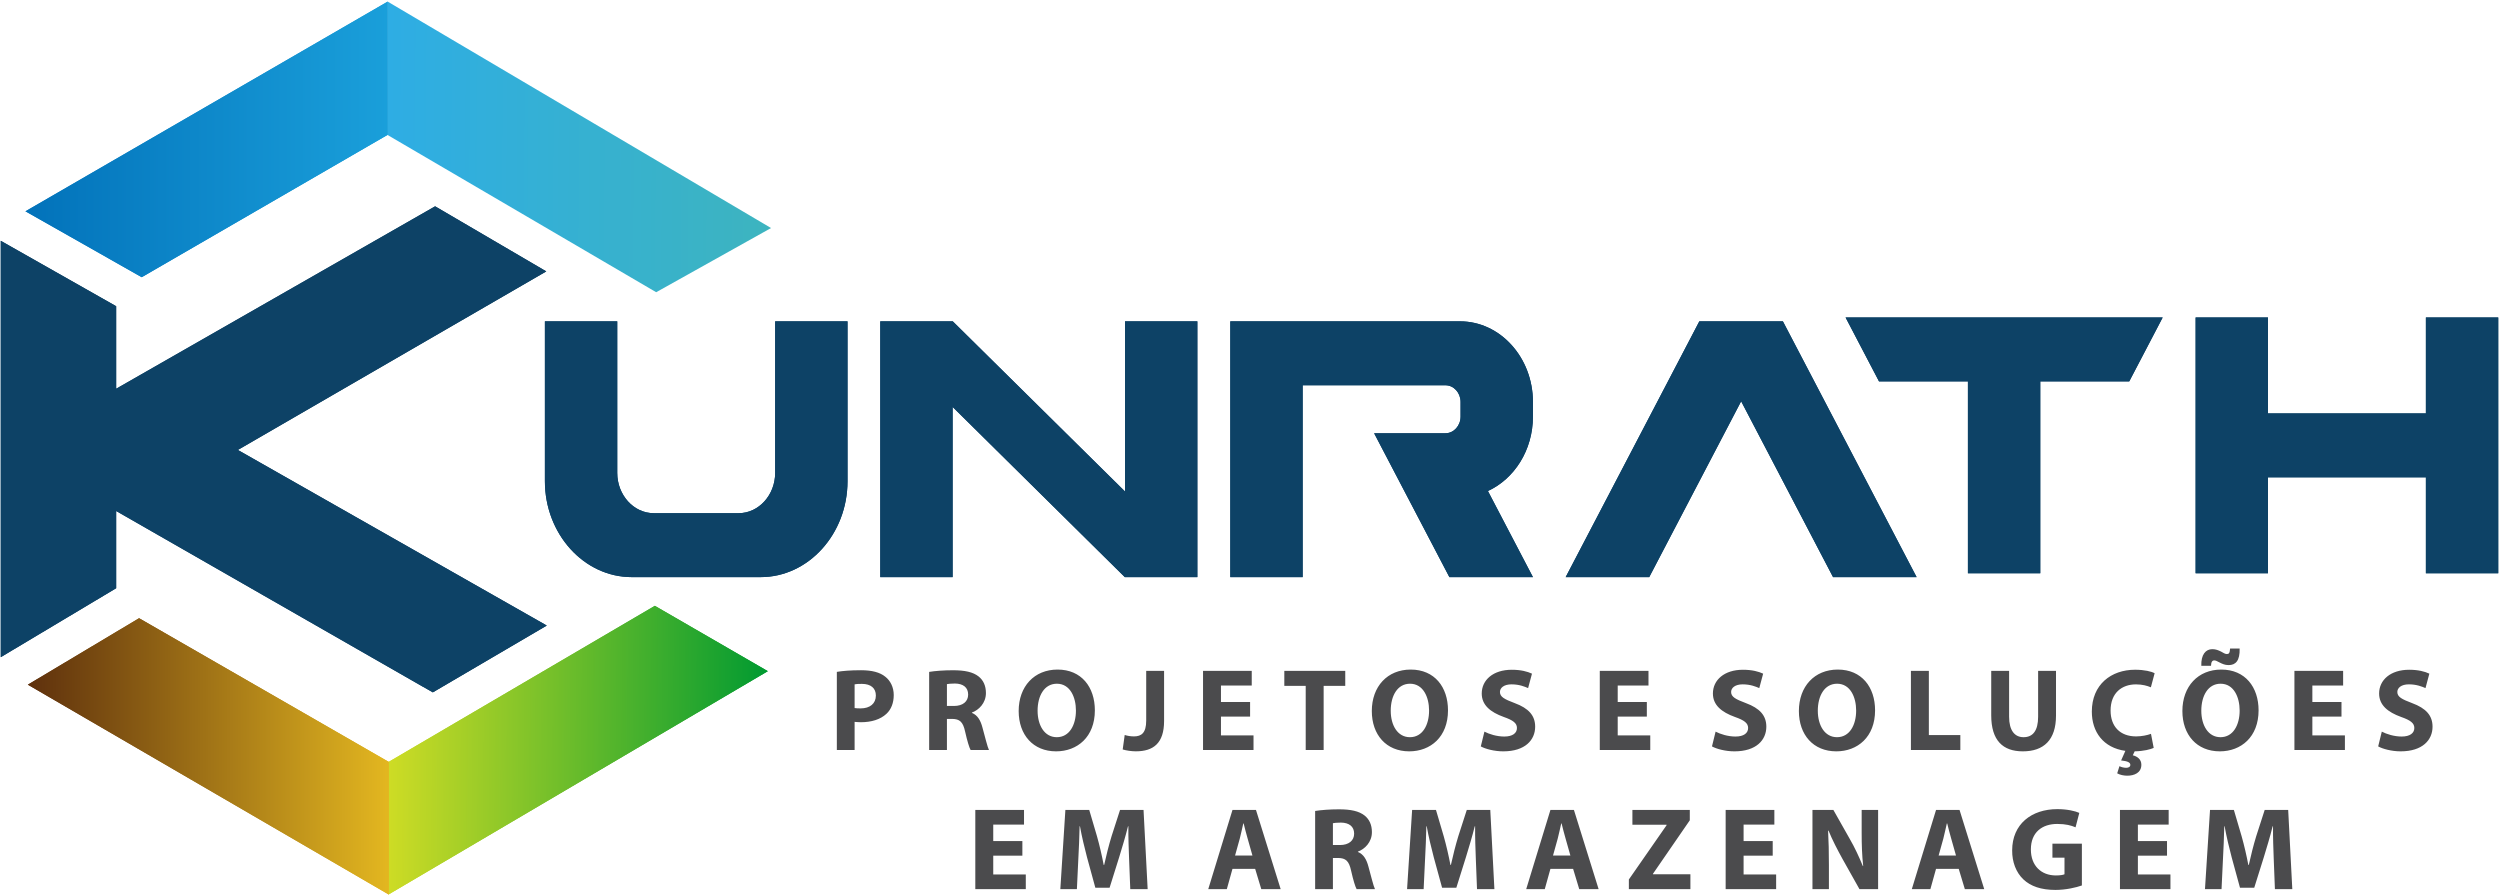
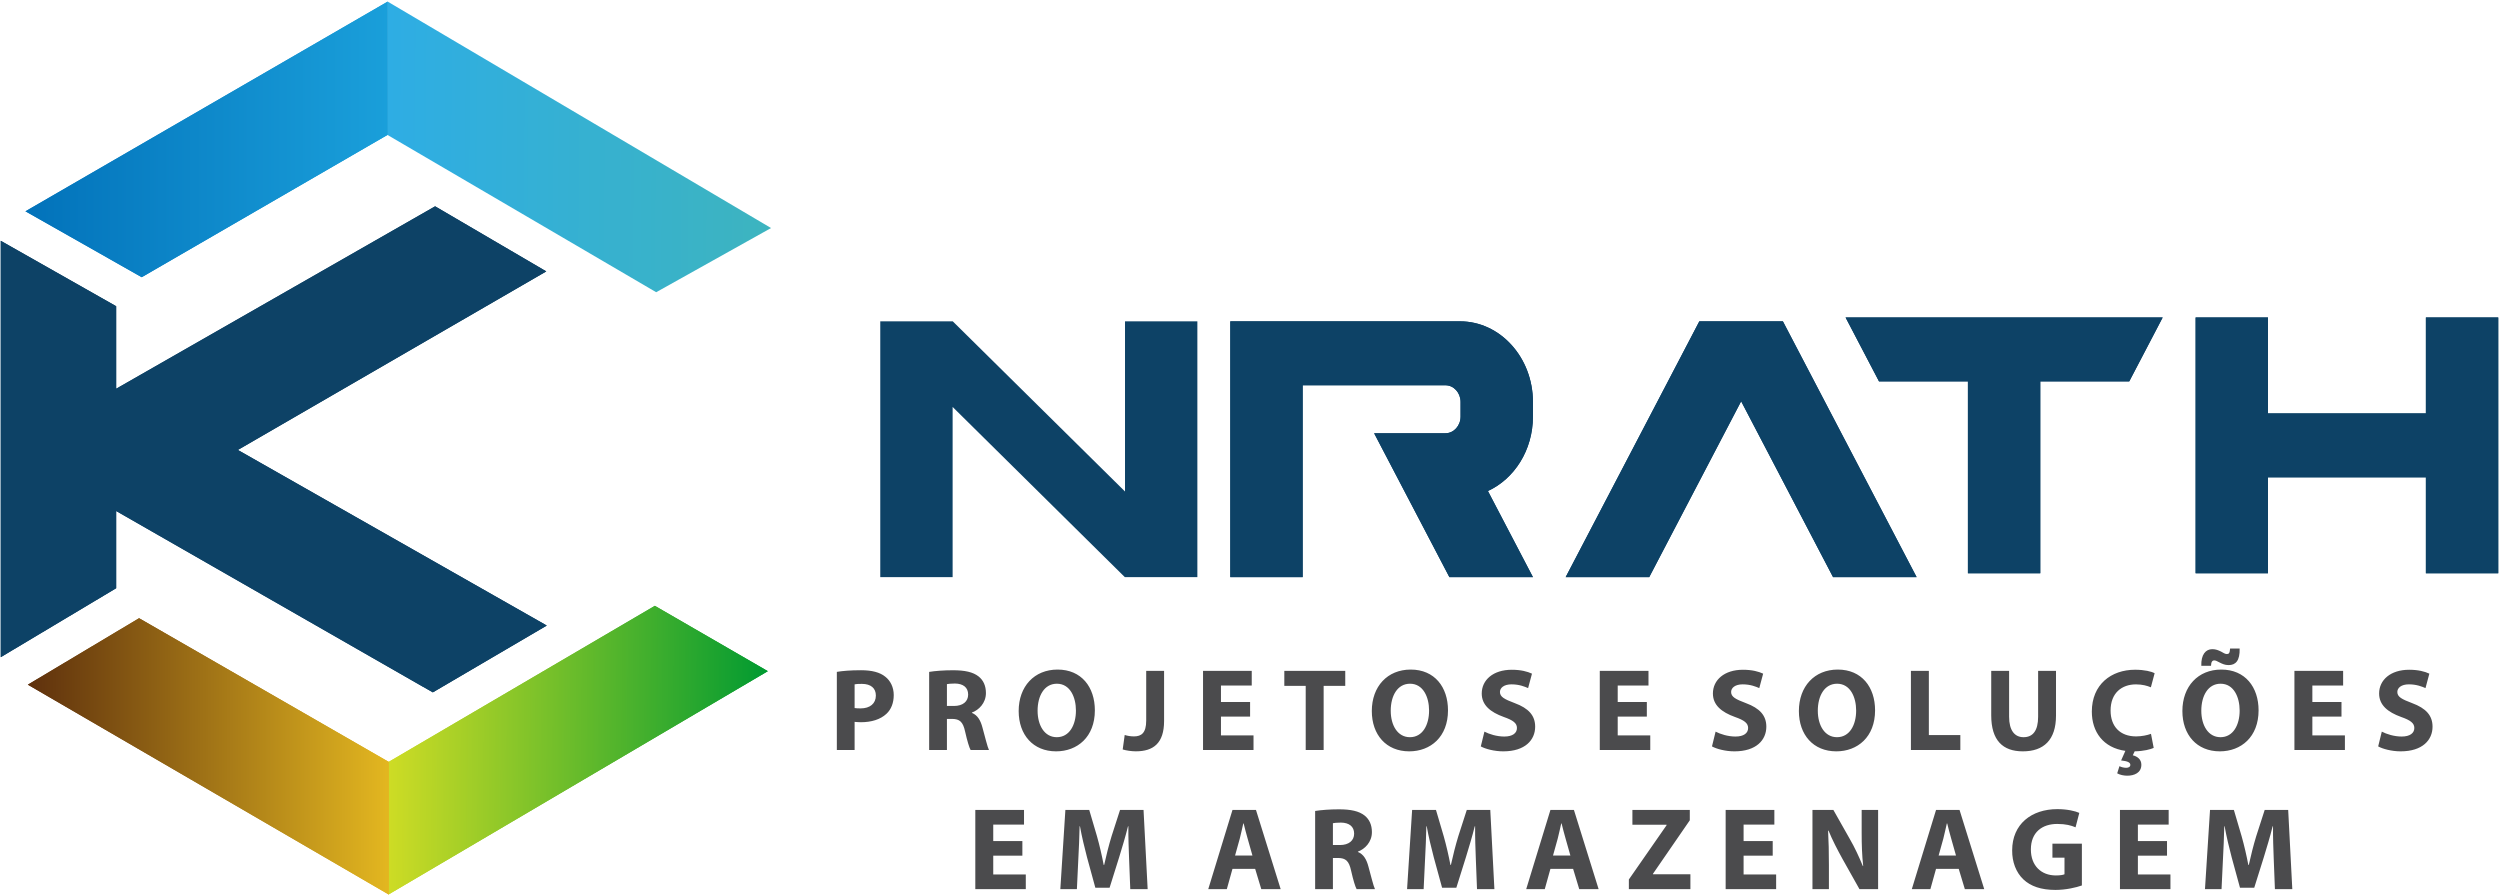
<svg xmlns="http://www.w3.org/2000/svg" xml:space="preserve" width="398.85mm" height="142.884mm" version="1.1" style="shape-rendering:geometricPrecision; text-rendering:geometricPrecision; image-rendering:optimizeQuality; fill-rule:evenodd; clip-rule:evenodd" viewBox="0 0 39885 14288.38">
  <defs>
    <style type="text/css">
   
    .fil2 {fill:#0D4266}
    .fil6 {fill:#4B4B4D;fill-rule:nonzero}
    .fil0 {fill:#0D4266;fill-rule:nonzero}
    .fil1 {fill:url(#id0)}
    .fil3 {fill:url(#id1)}
    .fil4 {fill:url(#id2)}
    .fil5 {fill:url(#id3)}
   
  </style>
    <linearGradient id="id0" gradientUnits="userSpaceOnUse" x1="12301.35" y1="2376" x2="6178.75" y2="2325.67">
      <stop offset="0" style="stop-opacity:1; stop-color:#3DB4BF" />
      <stop offset="1" style="stop-opacity:1; stop-color:#2EADE4" />
    </linearGradient>
    <linearGradient id="id1" gradientUnits="objectBoundingBox" x1="100.001%" y1="50.385%" x2="0.002%" y2="49.796%">
      <stop offset="0" style="stop-opacity:1; stop-color:#009A31" />
      <stop offset="1" style="stop-opacity:1; stop-color:#CEDC25" />
    </linearGradient>
    <linearGradient id="id2" gradientUnits="objectBoundingBox" x1="0.002%" y1="49.995%" x2="100.003%" y2="49.995%">
      <stop offset="0" style="stop-opacity:1; stop-color:#5E300D" />
      <stop offset="1" style="stop-opacity:1; stop-color:#E3B720" />
    </linearGradient>
    <linearGradient id="id3" gradientUnits="objectBoundingBox" x1="0.003%" y1="49.996%" x2="99.998%" y2="49.996%">
      <stop offset="0" style="stop-opacity:1; stop-color:#0272BA" />
      <stop offset="1" style="stop-opacity:1; stop-color:#1A9FDA" />
    </linearGradient>
  </defs>
  <g id="Camada_x0020_1">
    <g id="_2737044518624">
      <polygon class="fil0" points="26311.76,9207.31 27778.18,6401.77 29244.59,9207.31 30577.62,9207.31 28444.17,5126.53 27111.16,5126.53 24978.75,9207.31 " />
      <path class="fil0" d="M24456.43 9207.31l-718.34 -1373.87c420.74,-192.69 718.34,-651.78 718.34,-1186.81l0 -234.65c0,-708.47 -522.33,-1285.45 -1163.69,-1285.45l-3664.51 0 0 1020.19 0 255.05 0 1275.25 0 1530.29 1154.46 0 0 -1530.29 0 -1020.19 0 -255.06 0 -255.05 2279.14 0c131.36,0 240.14,119.03 240.14,265.26l0 234.65c0,146.22 -108.78,265.24 -240.14,265.24l-1139.06 0 1200.65 2295.44 1333.01 0z" />
-       <polygon class="fil0" points="15198.19,9207.31 15198.19,6492.46 17945.28,9207.31 17948.36,9207.31 19102.82,9207.31 19102.82,5126.53 17948.36,5126.53 17948.36,7841.38 15200.25,5126.53 15198.19,5126.53 14043.73,5126.53 14043.73,9207.31 " />
-       <path class="fil0" d="M9847.67 7166.92l0 -2040.39 -1154.46 0 0 2040.39 0 510.1c0,842.22 622.89,1530.29 1385.35,1530.29l1028.24 0 1029.25 0c761.44,0 1385.36,-688.07 1385.36,-1530.29l0 -510.1 0 -2040.39 -1154.46 0 0 2040.39 0 377.47c0,353.67 -262.7,642.72 -581.84,642.72l-678.31 0 -677.29 0c-320.17,0 -581.84,-289.05 -581.84,-642.72l0 -377.47z" />
      <path class="fil0" d="M31396.08 6084.84l0 3060.57 1154.46 0 0 -3060.57 1419.21 0 533.61 -1020.19 -1952.82 0 -1154.46 0 -1951.79 0 533.61 1020.19 1418.18 0zm3632.69 3060.57l1154.45 0 0 -1530.28 2519.27 0 0 1530.28 1154.46 0 0 -1530.28 0 -1020.19 0 -1530.29 -1154.46 0 0 1530.29 -2519.27 0 0 -1530.29 -1154.45 0 0 1530.29 0 1020.19 0 1530.28z" />
    </g>
    <g id="_2737044497600">
      <polygon class="fil0" points="26311.76,9207.31 27778.18,6401.77 29244.59,9207.31 30577.62,9207.31 28444.17,5126.53 27111.16,5126.53 24978.75,9207.31 " />
      <path class="fil0" d="M24456.43 9207.31l-718.34 -1373.87c420.74,-192.69 718.34,-651.78 718.34,-1186.81l0 -234.65c0,-708.47 -522.33,-1285.45 -1163.69,-1285.45l-3664.51 0 0 1020.19 0 255.05 0 1275.25 0 1530.29 1154.46 0 0 -1530.29 0 -1020.19 0 -255.06 0 -255.05 2279.14 0c131.36,0 240.14,119.03 240.14,265.26l0 234.65c0,146.22 -108.78,265.24 -240.14,265.24l-1139.06 0 1200.65 2295.44 1333.01 0z" />
      <polygon class="fil0" points="15198.19,9207.31 15198.19,6492.46 17945.28,9207.31 17948.36,9207.31 19102.82,9207.31 19102.82,5126.53 17948.36,5126.53 17948.36,7841.38 15200.25,5126.53 15198.19,5126.53 14043.73,5126.53 14043.73,9207.31 " />
-       <path class="fil0" d="M9847.67 7166.92l0 -2040.39 -1154.46 0 0 2040.39 0 510.1c0,842.22 622.89,1530.29 1385.35,1530.29l1028.24 0 1029.25 0c761.44,0 1385.36,-688.07 1385.36,-1530.29l0 -510.1 0 -2040.39 -1154.46 0 0 2040.39 0 377.47c0,353.67 -262.7,642.72 -581.84,642.72l-678.31 0 -677.29 0c-320.17,0 -581.84,-289.05 -581.84,-642.72l0 -377.47z" />
      <path class="fil0" d="M31396.08 6084.84l0 3060.57 1154.46 0 0 -3060.57 1419.21 0 533.61 -1020.19 -1952.82 0 -1154.46 0 -1951.79 0 533.61 1020.19 1418.18 0zm3632.69 3060.57l1154.45 0 0 -1530.28 2519.27 0 0 1530.28 1154.46 0 0 -1530.28 0 -1020.19 0 -1530.29 -1154.46 0 0 1530.29 -2519.27 0 0 -1530.29 -1154.45 0 0 1530.29 0 1020.19 0 1530.28z" />
    </g>
    <g id="_2737044497552">
      <polygon class="fil1" points="6178.86,2151.03 10468.62,4662.03 12301.18,3638.03 6183.35,24.72 " />
      <g>
        <polygon class="fil2" points="1853.43,6201.68 5715.8,3992.78 5715.75,3992.74 6941.74,3291.58 8715.45,4329.82 7360.09,5114.5 7359.91,5114.37 3794.7,7178.45 7891.51,9507.16 8015.63,9577.71 8568.89,9892.21 8723.32,9979.99 6905.09,11045.99 6751.26,10957.87 6750.66,10958.21 1853.43,8152.68 1853.43,9384.28 11.99,10484.64 11.99,3841.66 1853.43,4885.57 " />
        <polygon class="fil3" points="6197.38,12156.91 10447.31,9665.25 12249.93,10707.87 6201.86,14268.61 " />
        <polygon class="fil4" points="6204.92,12156.91 2218.75,9862.81 444.06,10923.29 6204.92,14273.11 " />
        <polygon class="fil5" points="6184.48,2151.03 6184.48,25.81 406,3371.11 2260.73,4422.57 " />
        <polygon class="fil2" points="1853.43,6201.68 5715.8,3992.78 5715.75,3992.74 6941.74,3291.58 8715.45,4329.82 7360.09,5114.5 7359.91,5114.37 3794.7,7178.45 7891.51,9507.16 8015.63,9577.71 8568.89,9892.21 8723.32,9979.99 6905.09,11045.99 6751.26,10957.87 6750.66,10958.21 1853.43,8152.68 1853.43,9384.28 11.99,10484.64 11.99,3841.66 1853.43,4885.57 " />
        <polygon class="fil3" points="6197.38,12156.91 10447.31,9665.25 12249.93,10707.87 6201.86,14268.61 " />
        <polygon class="fil4" points="6204.92,12156.91 2218.75,9862.81 444.06,10923.29 6204.92,14273.11 " />
        <polygon class="fil5" points="6184.48,2151.03 6184.48,25.81 406,3371.11 2260.73,4422.57 " />
      </g>
    </g>
    <path class="fil6" d="M13350.92 11966.01l283.5 0 0 -449.33c26.26,1.74 59.97,5.68 99.34,5.68 166.7,0 311.1,-42.88 408.66,-134.32 75.26,-69.14 116.36,-174.6 116.36,-298.85 0,-126 -54.25,-231.02 -135.19,-293.14 -84.42,-69.13 -211.75,-103.25 -386.32,-103.25 -170.64,0 -297.98,11.37 -386.35,26.26l0 1246.95zm283.5 -669.85l0 -378.02c20.57,-5.69 57.77,-7.46 115.97,-7.46 144.39,0 223.12,69.57 223.12,185.96 0,128.21 -93.62,205.2 -243.69,205.2 -41.11,0 -73.05,-1.77 -95.4,-5.68zm1189.32 669.85l283.5 0 0 -496.6 84.02 0c118.14,1.74 172.39,45.06 206.07,202.13 35.45,157.53 67.4,258.58 87.97,294.47l292.69 0c-24.51,-49 -63.88,-213.53 -103.25,-356.15 -29.77,-115.96 -78.77,-200.38 -168.44,-236.27l0 -5.69c108.5,-39.37 223.13,-150.08 223.13,-311.09 0,-116.36 -41.58,-204.33 -116.4,-264.27 -90.11,-71.31 -221.39,-99.3 -408.62,-99.3 -151.86,0 -288.79,11.37 -380.67,26.25l0 1246.52zm283.5 -703.1l0 -348.29c20.57,-3.94 61.71,-9.63 129.07,-9.63 129.08,1.74 209.59,61.71 209.59,176.34 0,110.24 -83.99,181.58 -226.64,181.58l-112.02 0zm1741.07 724.1c339.95,0 619.11,-229.28 619.11,-654.09 0,-370.6 -213.53,-650.62 -594.63,-650.62 -371.47,0 -620.85,268.65 -620.85,661.55 0,379.76 230.59,643.16 596.37,643.16zm11.37 -225.77c-195.13,0 -305.84,-187.7 -305.84,-422.64 0,-237.14 106.76,-430.53 307.58,-430.53 210.45,0 304.1,213.93 304.1,428.32 0,229.72 -103.28,424.85 -305.84,424.85zm1051.92 195.57c58.19,18.39 144.39,29.77 210.01,29.77 277.41,0 450.23,-127.34 450.23,-483.48l0 -799.8 -285.27 0 0 794.11c0,196.9 -77.03,251.16 -195.13,251.16 -56.02,0 -108.53,-9.64 -147.9,-22.78l-31.94 231.02zm1281.63 9.2l805.48 0 0 -233.63 -519.34 0 0 -299.72 464.65 0 0 -232.76 -464.65 0 0 -262.97 490.91 0 0 -233.63 -777.05 0 0 1262.71zm1638.18 0l286.14 0 0 -1023.82 344.78 0 0 -238.89 -972.18 0 0 238.89 341.26 0 0 1023.82zm1650.92 21c339.96,0 619.11,-229.28 619.11,-654.09 0,-370.6 -213.52,-650.62 -594.62,-650.62 -371.47,0 -620.85,268.65 -620.85,661.55 0,379.76 230.59,643.16 596.36,643.16zm11.38 -225.77c-195.13,0 -305.85,-187.7 -305.85,-422.64 0,-237.14 106.77,-430.53 307.59,-430.53 210.45,0 304.1,213.93 304.1,428.32 0,229.72 -103.29,424.85 -305.84,424.85zm1131.12 147c70.87,39.4 213.49,78.77 358.32,78.77 349.59,0 508.86,-182.02 508.86,-393.34 0,-177.64 -103.25,-293.6 -326.41,-376.28 -163.62,-61.68 -235.37,-98.87 -235.37,-177.64 0,-63.45 60.38,-121.61 184.63,-121.61 124.26,0 213.93,37.62 264.7,59.93l61.68 -230.58c-73.05,-34.12 -175.86,-62.15 -322.43,-62.15 -297.11,0 -479.1,163.23 -479.1,378.93 0,185.06 138.67,297.51 350.9,374.07 150.51,52.51 210.88,99.34 210.88,175.9 0,82.25 -69.57,136.5 -201.72,136.5 -122.05,0 -241.92,-38.93 -317.18,-78.3l-57.76 235.8zm1898.1 57.77l805.47 0 0 -233.63 -519.33 0 0 -299.72 464.65 0 0 -232.76 -464.65 0 0 -262.97 490.9 0 0 -233.63 -777.04 0 0 1262.71zm1790.03 -57.77c70.87,39.4 213.49,78.77 358.32,78.77 349.59,0 508.87,-182.02 508.87,-393.34 0,-177.64 -103.26,-293.6 -326.42,-376.28 -163.62,-61.68 -235.36,-98.87 -235.36,-177.64 0,-63.45 60.37,-121.61 184.63,-121.61 124.25,0 213.92,37.62 264.7,59.93l61.67 -230.58c-73.05,-34.12 -175.86,-62.15 -322.43,-62.15 -297.11,0 -479.1,163.23 -479.1,378.93 0,185.06 138.68,297.51 350.9,374.07 150.51,52.51 210.88,99.34 210.88,175.9 0,82.25 -69.57,136.5 -201.72,136.5 -122.05,0 -241.92,-38.93 -317.18,-78.3l-57.76 235.8zm1982.99 78.77c339.96,0 619.11,-229.28 619.11,-654.09 0,-370.6 -213.53,-650.62 -594.63,-650.62 -371.46,0 -620.85,268.65 -620.85,661.55 0,379.76 230.59,643.16 596.37,643.16zm11.37 -225.77c-195.13,0 -305.84,-187.7 -305.84,-422.64 0,-237.14 106.76,-430.53 307.58,-430.53 210.45,0 304.1,213.93 304.1,428.32 0,229.72 -103.28,424.85 -305.84,424.85zm1179.69 204.77l788.42 0 0 -238.88 -502.28 0 0 -1023.83 -286.14 0 0 1262.71zm1281.16 -553.49c0,401.23 185.97,574.49 504.49,574.49 332.09,0 528.97,-180.71 528.97,-570.54l0 -713.17 -285.28 0 0 731.53c0,221.42 -82.68,326.41 -232.32,326.41 -144.39,0 -230.59,-110.71 -230.59,-326.41l0 -731.53 -285.27 0 0 709.22zm2548.72 294.91c-56.43,22.3 -151.82,41.14 -237.58,41.14 -255.94,0 -406.88,-159.28 -406.88,-412.18 0,-281.32 179.37,-417.82 404.71,-417.82 101.08,0 181.55,22.31 238.01,46.79l59.94 -224.43c-49,-27.99 -163.19,-56.02 -311.1,-56.02 -384.14,0 -690.85,237.14 -690.85,668.11 0,322.46 181.58,577.1 535.09,626.1l-67.8 153.15c103.69,10.94 147,31.51 147,70.88 0,31.51 -30.17,46.39 -66.06,46.39 -35.89,0 -79.2,-10.94 -107.63,-25.82l-35.89 114.19c43.75,24.51 104.16,37.63 160.58,37.63 107.2,0 224.9,-43.32 224.9,-174.57 0,-87.53 -65.62,-133.89 -136.53,-150.94l29.77 -63.45c143.95,-1.78 252.89,-31.95 303.63,-54.25l-43.31 -224.9zm1097.44 279.58c339.95,0 619.11,-229.28 619.11,-654.09 0,-370.6 -213.53,-650.62 -594.63,-650.62 -371.47,0 -620.85,268.65 -620.85,661.55 0,379.76 230.59,643.16 596.37,643.16zm11.37 -225.77c-195.13,0 -305.84,-187.7 -305.84,-422.64 0,-237.14 106.76,-430.53 307.58,-430.53 210.45,0 304.1,213.93 304.1,428.32 0,229.72 -103.28,424.85 -305.84,424.85zm-305.84 -1139.31l154.89 0c1.74,-61.71 20.57,-85.76 50.74,-85.76 26.26,0 43.31,10.94 82.72,31.51 45.48,22.74 86.62,43.31 147,43.31 112.45,0 181.58,-69.14 176.33,-264.27l-152.28 0c-5.26,73.05 -18.37,87.94 -52.48,87.94 -26.26,0 -56.03,-18.83 -91.88,-39.37 -43.75,-21.44 -84.89,-38.53 -139.58,-38.53 -106.33,0 -180.71,87.96 -175.46,265.17zm1485.52 1344.08l805.48 0 0 -233.63 -519.33 0 0 -299.72 464.65 0 0 -232.76 -464.65 0 0 -262.97 490.9 0 0 -233.63 -777.05 0 0 1262.71zm1336.32 -57.77c70.88,39.4 213.5,78.77 358.32,78.77 349.6,0 508.87,-182.02 508.87,-393.34 0,-177.64 -103.25,-293.6 -326.41,-376.28 -163.62,-61.68 -235.37,-98.87 -235.37,-177.64 0,-63.45 60.37,-121.61 184.63,-121.61 124.26,0 213.93,37.62 264.7,59.93l61.68 -230.58c-73.05,-34.12 -175.87,-62.15 -322.43,-62.15 -297.12,0 -479.1,163.23 -479.1,378.93 0,185.06 138.67,297.51 350.89,374.07 150.52,52.51 210.89,99.34 210.89,175.9 0,82.25 -69.57,136.5 -201.72,136.5 -122.05,0 -241.93,-38.93 -317.18,-78.3l-57.77 235.8zm-22381.45 2276.56l805.48 0 0 -233.63 -519.34 0 0 -299.72 464.65 0 0 -232.76 -464.65 0 0 -262.96 490.91 0 0 -233.63 -777.05 0 0 1262.7zm1356.46 0l264.26 0 22.75 -478.23c9.2,-159.24 16.62,-352.2 20.57,-524.59l5.68 0c29.74,166.7 73.05,344.78 112.45,494.86l132.99 486.52 227.07 0 153.59 -489.6c45.06,-147.44 101.08,-331.2 140.45,-491.78l5.68 0c-1.74,183.33 5.69,366.65 11.38,520.21l18.83 482.61 277.38 0 -65.63 -1262.7 -374.98 0 -135.19 419.16c-42.88,139.98 -86.19,311.93 -118.14,458.06l-7.42 0c-28,-147.87 -65.62,-310.63 -106.76,-456.76l-123.83 -420.46 -380.63 0 -80.5 1262.7zm2360.1 0l296.21 0 90.14 -323.34 361.84 0 97.56 323.34 309.32 0 -393.77 -1262.7 -374.95 0 -386.35 1262.7zm427.46 -535.09l75.26 -270.39c18.39,-71.34 39.36,-168.91 55.99,-241.96l5.72 0c18.79,73.05 41.1,166.71 63.85,241.96l76.59 270.39 -277.41 0zm1277.69 535.09l283.5 0 0 -496.59 84.01 0c118.14,1.74 172.39,45.05 206.07,202.12 35.46,157.54 67.4,258.58 87.97,294.47l292.7 0c-24.52,-49 -63.89,-213.53 -103.25,-356.15 -29.77,-115.96 -78.77,-200.38 -168.45,-236.27l0 -5.69c108.51,-39.36 223.13,-150.07 223.13,-311.09 0,-116.36 -41.57,-204.33 -116.39,-264.27 -90.11,-71.3 -221.39,-99.3 -408.63,-99.3 -151.85,0 -288.78,11.37 -380.66,26.26l0 1246.51zm283.5 -703.1l0 -348.28c20.57,-3.95 61.71,-9.64 129.07,-9.64 129.07,1.74 209.58,61.71 209.58,176.34 0,110.24 -83.99,181.58 -226.64,181.58l-112.01 0zm1183.19 703.1l264.27 0 22.74 -478.23c9.2,-159.24 16.63,-352.2 20.57,-524.59l5.69 0c29.74,166.7 73.05,344.78 112.45,494.86l132.99 486.52 227.07 0 153.59 -489.6c45.05,-147.44 101.08,-331.2 140.45,-491.78l5.68 0c-1.74,183.33 5.69,366.65 11.37,520.21l18.83 482.61 277.38 0 -65.62 -1262.7 -374.98 0 -135.19 419.16c-42.88,139.98 -86.2,311.93 -118.14,458.06l-7.42 0c-28,-147.87 -65.63,-310.63 -106.77,-456.76l-123.82 -420.46 -380.63 0 -80.51 1262.7zm1900.71 0l296.21 0 90.14 -323.34 361.83 0 97.57 323.34 309.32 0 -393.77 -1262.7 -374.95 0 -386.35 1262.7zm427.46 -535.09l75.25 -270.39c18.4,-71.34 39.37,-168.91 56,-241.96l5.72 0c18.79,73.05 41.1,166.71 63.85,241.96l76.59 270.39 -277.41 0zm1210.29 535.09l981.81 0 0 -236.27 -597.64 0 0 -7.43 588.04 -854.07 0 -164.93 -915.75 0 0 236.27 545.15 0 0 7.42 -601.61 865.45 0 153.56zm1544.16 0l805.48 0 0 -233.63 -519.34 0 0 -299.72 464.65 0 0 -232.76 -464.65 0 0 -262.96 490.91 0 0 -233.63 -777.05 0 0 1262.7zm1384.88 0l262.53 0 0 -378.46c0,-206.97 -3.94,-386.78 -13.14,-553.48l7.46 0c59.93,147.9 144.79,309.32 220.05,446.28l272.59 485.66 297.95 0 0 -1262.7 -262.49 0 0 366.21c0,191.19 5.68,361.83 24.48,528.97l-5.69 0c-58.2,-142.65 -131.24,-300.16 -208.71,-433.18l-261.19 -462 -333.84 0 0 1262.7zm1585.27 0l296.21 0 90.14 -323.34 361.83 0 97.57 323.34 309.32 0 -393.77 -1262.7 -374.95 0 -386.35 1262.7zm427.46 -535.09l75.25 -270.39c18.4,-71.34 39.37,-168.91 56,-241.96l5.71 0c18.8,73.05 41.11,166.71 63.86,241.96l76.59 270.39 -277.41 0zm1351.6 379.33c116.4,110.71 283.1,168.87 512.78,168.87 166.27,0 333.41,-39.37 421.37,-71.31l0 -666.34 -469.93 0 0 223.13 192.52 0 0 264.7c-22.31,11.37 -74.82,18.83 -138.27,18.83 -231.89,0 -398.12,-154.02 -398.12,-414.78 0,-274.77 181.11,-406.92 420.46,-406.92 136.5,0 222.69,24.09 292.26,53.82l59.94 -230.15c-62.14,-28 -187.7,-59.94 -350.46,-59.94 -413.04,0 -720.62,239.79 -720.62,658.04 -1.74,185.97 62.14,351.37 178.07,462.05zm1541.52 155.76l805.48 0 0 -233.63 -519.34 0 0 -299.72 464.65 0 0 -232.76 -464.65 0 0 -262.96 490.91 0 0 -233.63 -777.05 0 0 1262.7zm1356.46 0l264.26 0 22.75 -478.23c9.2,-159.24 16.62,-352.2 20.57,-524.59l5.68 0c29.74,166.7 73.05,344.78 112.45,494.86l132.99 486.52 227.07 0 153.59 -489.6c45.06,-147.44 101.08,-331.2 140.45,-491.78l5.68 0c-1.73,183.33 5.69,366.65 11.38,520.21l18.83 482.61 277.38 0 -65.63 -1262.7 -374.98 0 -135.19 419.16c-42.88,139.98 -86.19,311.93 -118.14,458.06l-7.42 0c-28,-147.87 -65.62,-310.63 -106.76,-456.76l-123.83 -420.46 -380.63 0 -80.5 1262.7z" />
  </g>
</svg>